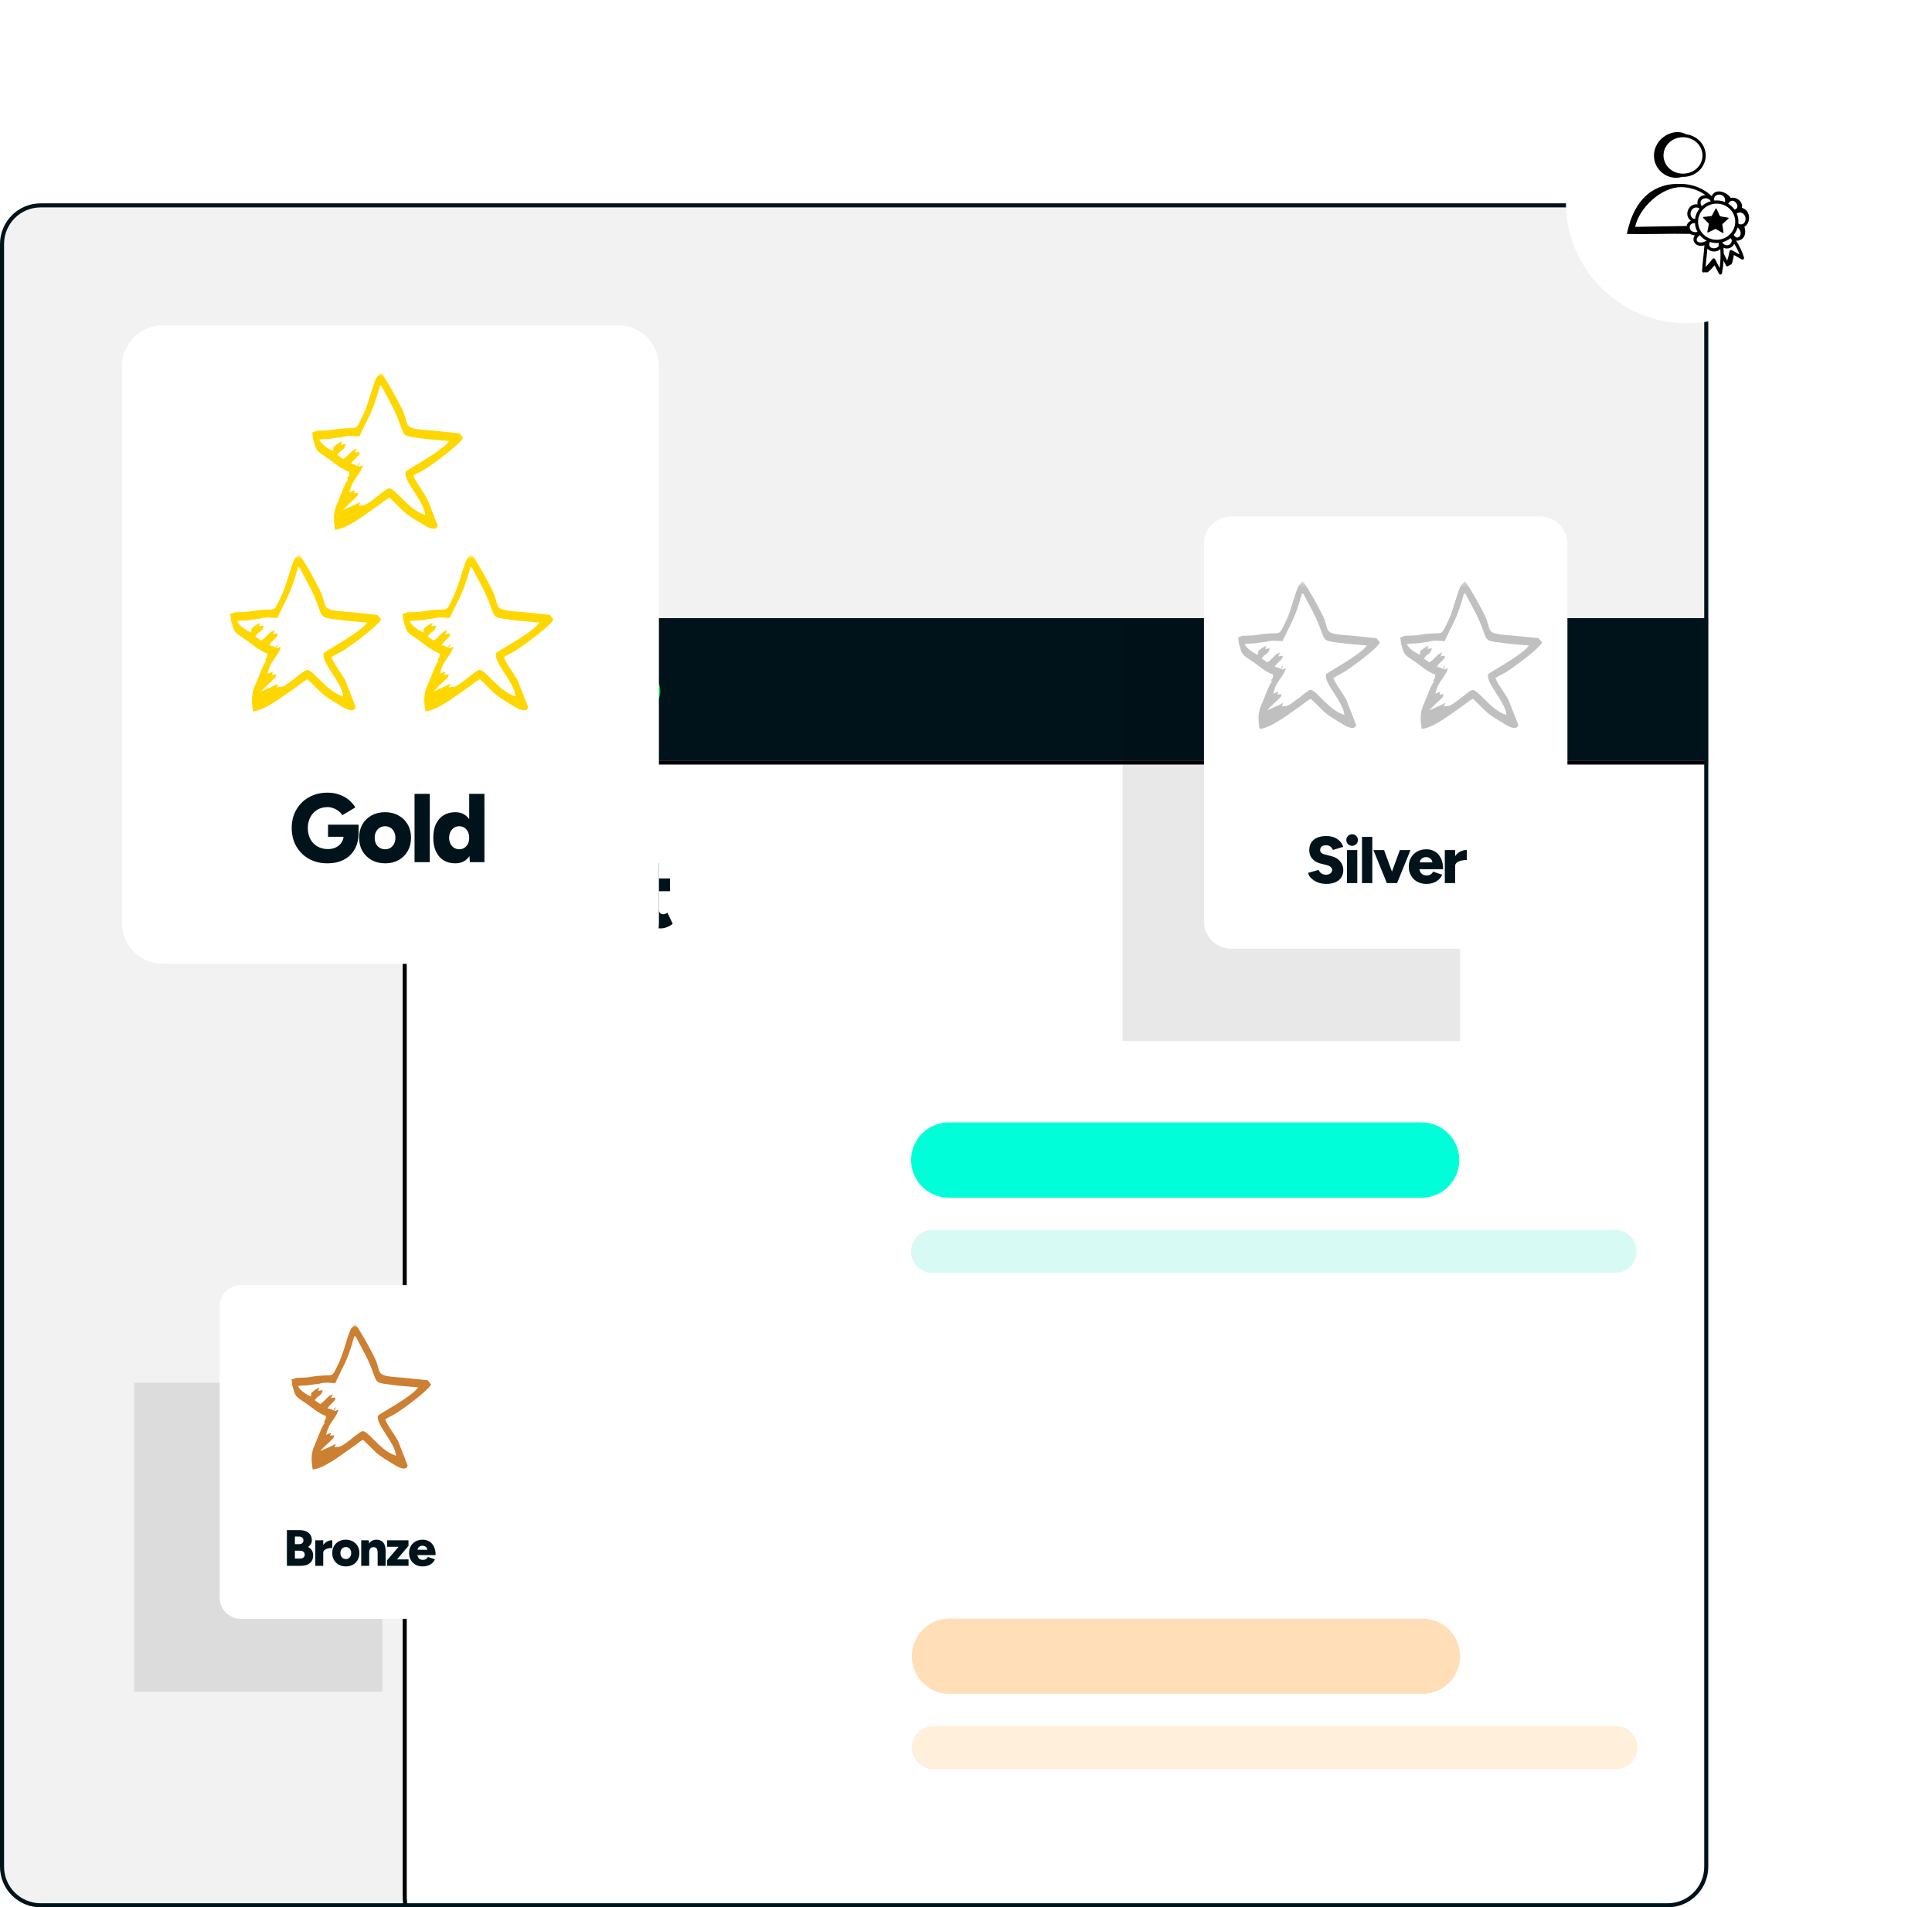
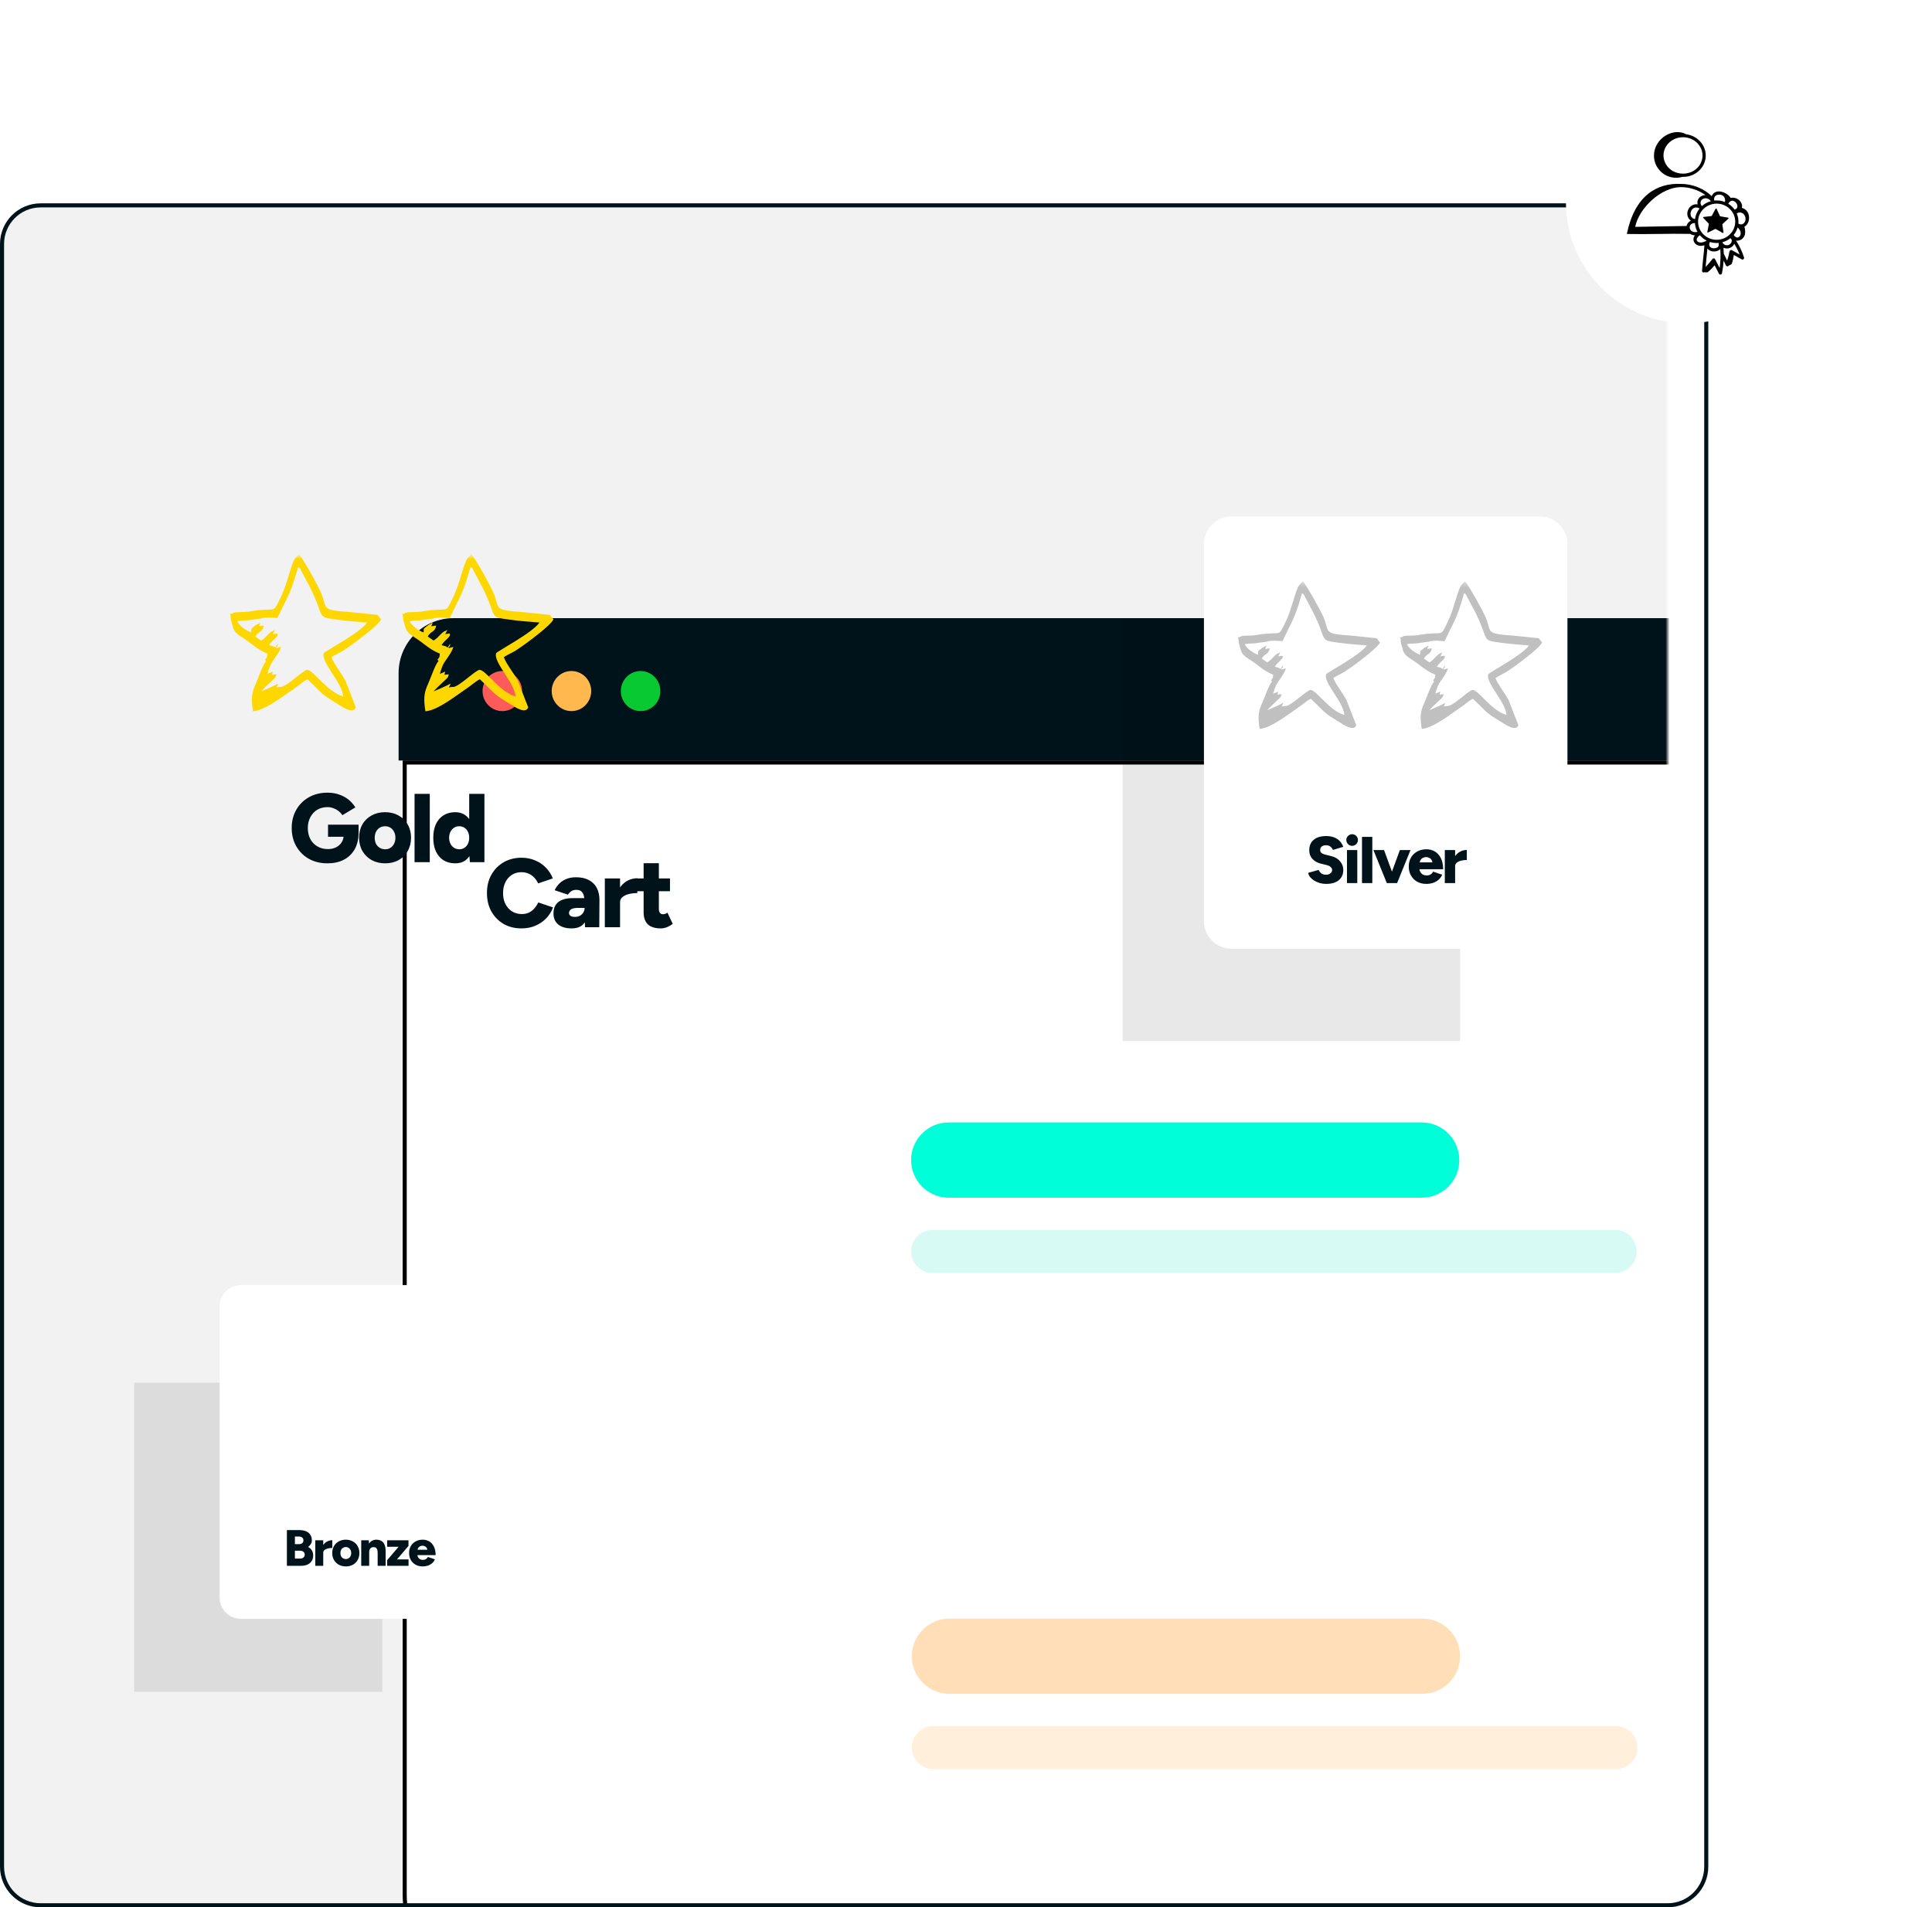
<svg xmlns="http://www.w3.org/2000/svg" xmlns:xlink="http://www.w3.org/1999/xlink" width="475" height="469" viewBox="0 0 475 469" fill="none">
  <g clip-path="url(#clip0_2423_499)">
    <mask id="mask0_2423_499" style="mask-type:luminance" maskUnits="userSpaceOnUse" x="0" y="50" width="420" height="419">
-       <path d="M410 50H10C4.477 50 0 54.477 0 60V459C0 464.523 4.477 469 10 469H410C415.523 469 420 464.523 420 459V60C420 54.477 415.523 50 410 50Z" fill="white" />
+       <path d="M410 50H10C4.477 50 0 54.477 0 60V459C0 464.523 4.477 469 10 469H410V60C420 54.477 415.523 50 410 50Z" fill="white" />
    </mask>
    <g mask="url(#mask0_2423_499)">
      <path d="M410 50H10C4.477 50 0 54.477 0 60V459C0 464.523 4.477 469 10 469H410C415.523 469 420 464.523 420 459V60C420 54.477 415.523 50 410 50Z" fill="#F2F2F2" />
      <path d="M98 165.518C98 158.052 104.052 152 111.518 152H568.482C575.948 152 582 158.052 582 165.518V187H98V165.518Z" fill="#00131A" />
      <path d="M123.497 174.855C126.18 174.855 128.354 172.649 128.354 169.927C128.354 167.206 126.18 165 123.497 165C120.815 165 118.641 167.206 118.641 169.927C118.641 172.649 120.815 174.855 123.497 174.855Z" fill="#FF5A5A" />
      <path d="M140.495 174.855C143.178 174.855 145.352 172.649 145.352 169.927C145.352 167.206 143.178 165 140.495 165C137.813 165 135.639 167.206 135.639 169.927C135.639 172.649 137.813 174.855 140.495 174.855Z" fill="#FFB84E" />
      <path d="M157.495 174.855C160.178 174.855 162.352 172.649 162.352 169.927C162.352 167.206 160.178 165 157.495 165C154.813 165 152.639 167.206 152.639 169.927C152.639 172.649 154.813 174.855 157.495 174.855Z" fill="#08C932" />
      <path d="M99.5 187.5H581.5V466C581.5 476.77 572.77 485.5 562 485.5H119C108.23 485.5 99.5 476.77 99.5 466V187.5Z" fill="white" stroke="black" />
      <path d="M349.536 276H233.25C228.141 276 224 280.141 224 285.25C224 290.359 228.141 294.5 233.25 294.5H349.536C354.645 294.5 358.786 290.359 358.786 285.25C358.786 280.141 354.645 276 349.536 276Z" fill="#00FFD8" />
      <path d="M349.716 398H233.43C228.321 398 224.18 402.141 224.18 407.25C224.18 412.359 228.321 416.5 233.43 416.5H349.716C354.824 416.5 358.966 412.359 358.966 407.25C358.966 402.141 354.824 398 349.716 398Z" fill="#FFDEB8" />
      <path d="M397.107 302.429H229.286C226.366 302.429 224 304.795 224 307.715C224 310.634 226.366 313 229.286 313H397.107C400.027 313 402.393 310.634 402.393 307.715C402.393 304.795 400.027 302.429 397.107 302.429Z" fill="#D8FAF4" />
      <path d="M397.287 424.429H229.465C226.546 424.429 224.18 426.795 224.18 429.715C224.18 432.634 226.546 435 229.465 435H397.287C400.206 435 402.573 432.634 402.573 429.715C402.573 426.795 400.206 424.429 397.287 424.429Z" fill="#FFEFDB" />
      <path d="M195.48 248H129.52C124.163 248 119.82 252.343 119.82 257.7V335.3C119.82 340.657 124.163 345 129.52 345H195.48C200.837 345 205.18 340.657 205.18 335.3V257.7C205.18 252.343 200.837 248 195.48 248Z" fill="url(#pattern0_2423_499)" />
      <path d="M195.66 369H129.7C124.343 369 120 373.343 120 378.7V456.3C120 461.657 124.343 466 129.7 466H195.66C201.017 466 205.36 461.657 205.36 456.3V378.7C205.36 373.343 201.017 369 195.66 369Z" fill="url(#pattern1_2423_499)" />
      <path d="M128.216 228.288C126.552 228.288 125.08 227.92 123.8 227.184C122.536 226.432 121.536 225.408 120.8 224.112C120.08 222.8 119.72 221.296 119.72 219.6C119.72 217.904 120.08 216.408 120.8 215.112C121.536 213.8 122.536 212.776 123.8 212.04C125.08 211.288 126.552 210.912 128.216 210.912C129.432 210.912 130.544 211.128 131.552 211.56C132.576 211.976 133.456 212.568 134.192 213.336C134.944 214.104 135.52 214.992 135.92 216L132.296 217.224C132.056 216.664 131.728 216.176 131.312 215.76C130.912 215.344 130.448 215.024 129.92 214.8C129.408 214.576 128.84 214.464 128.216 214.464C127.336 214.464 126.552 214.68 125.864 215.112C125.176 215.544 124.64 216.152 124.256 216.936C123.872 217.704 123.68 218.592 123.68 219.6C123.68 220.608 123.872 221.504 124.256 222.288C124.656 223.056 125.2 223.664 125.888 224.112C126.592 224.544 127.392 224.76 128.288 224.76C128.944 224.76 129.528 224.64 130.04 224.4C130.552 224.16 130.992 223.824 131.36 223.392C131.744 222.96 132.072 222.464 132.344 221.904L135.968 223.128C135.584 224.152 135.016 225.056 134.264 225.84C133.512 226.608 132.624 227.208 131.6 227.64C130.576 228.072 129.448 228.288 128.216 228.288ZM143.83 228L143.734 225.408V222.024C143.734 221.384 143.678 220.824 143.566 220.344C143.454 219.864 143.254 219.488 142.966 219.216C142.678 218.944 142.246 218.808 141.67 218.808C141.222 218.808 140.83 218.912 140.494 219.12C140.158 219.328 139.87 219.616 139.63 219.984L136.366 218.904C136.638 218.312 137.006 217.776 137.47 217.296C137.95 216.816 138.534 216.432 139.222 216.144C139.91 215.856 140.71 215.712 141.622 215.712C142.87 215.712 143.926 215.944 144.79 216.408C145.654 216.872 146.302 217.52 146.734 218.352C147.166 219.184 147.382 220.168 147.382 221.304L147.334 228H143.83ZM140.566 228.288C139.142 228.288 138.038 227.968 137.254 227.328C136.47 226.688 136.078 225.784 136.078 224.616C136.078 223.352 136.486 222.408 137.302 221.784C138.118 221.16 139.262 220.848 140.734 220.848H144.022V223.248H142.15C141.35 223.248 140.774 223.36 140.422 223.584C140.07 223.808 139.894 224.12 139.894 224.52C139.894 224.808 140.022 225.04 140.278 225.216C140.55 225.376 140.918 225.456 141.382 225.456C141.846 225.456 142.254 225.36 142.606 225.168C142.958 224.96 143.23 224.688 143.422 224.352C143.63 224.016 143.734 223.648 143.734 223.248H144.67C144.67 224.848 144.334 226.088 143.662 226.968C142.99 227.848 141.958 228.288 140.566 228.288ZM151.462 221.784C151.462 220.488 151.718 219.408 152.23 218.544C152.758 217.68 153.414 217.032 154.198 216.6C154.998 216.168 155.83 215.952 156.694 215.952V219.6C155.958 219.6 155.262 219.68 154.606 219.84C153.966 220 153.446 220.248 153.046 220.584C152.646 220.904 152.446 221.32 152.446 221.832L151.462 221.784ZM148.702 228V216H152.446V228H148.702ZM162.465 228.288C161.041 228.288 159.977 227.952 159.273 227.28C158.585 226.592 158.241 225.616 158.241 224.352V212.256H161.985V223.416C161.985 223.896 162.073 224.248 162.249 224.472C162.425 224.696 162.697 224.808 163.065 224.808C163.209 224.808 163.377 224.776 163.569 224.712C163.761 224.632 163.937 224.536 164.097 224.424L165.393 227.16C165.009 227.48 164.545 227.752 164.001 227.976C163.473 228.184 162.961 228.288 162.465 228.288ZM156.369 219.144V216H164.721V219.144H156.369Z" fill="#00131A" />
      <g opacity="0.09" filter="url(#filter0_f_2423_499)">
        <path d="M359 152H276V256H359V152Z" fill="black" />
      </g>
      <g opacity="0.09" filter="url(#filter1_f_2423_499)">
        <path d="M94 340H33V416H94V340Z" fill="black" />
      </g>
-       <path d="M152 80H40C34.477 80 30 84.477 30 90V227C30 232.523 34.477 237 40 237H152C157.523 237 162 232.523 162 227V90C162 84.477 157.523 80 152 80Z" fill="white" />
      <mask id="mask1_2423_499" style="mask-type:luminance" maskUnits="userSpaceOnUse" x="55" y="136" width="41" height="41">
        <path d="M95.123 136.637H55V176.759H95.123V136.637Z" fill="white" />
      </mask>
      <g mask="url(#mask1_2423_499)">
        <path fill-rule="evenodd" clip-rule="evenodd" d="M66.198 158.614C66.752 157.507 68.636 156.509 68.193 155.845C67.528 155.512 68.525 155.734 67.749 155.845C67.639 155.845 67.639 155.845 67.528 155.845L67.085 155.956C67.417 155.069 67.528 155.402 67.528 154.848C66.863 155.512 67.195 154.737 65.866 156.066C65.312 156.62 64.98 157.063 64.204 157.507L62.764 156.509C63.761 154.958 64.426 155.623 64.869 153.851C64.204 153.851 64.426 153.961 63.65 153.961L63.983 153.186C63.983 153.075 63.983 153.075 63.983 153.075C63.429 153.518 63.207 153.408 62.432 154.072C61.545 154.737 61.878 154.626 61.767 155.512C60.548 155.069 58.776 153.851 58.333 152.743C59.219 152.521 60.105 152.632 60.992 152.521L64.204 152.078C64.315 151.967 64.315 151.967 64.426 151.967C65.866 151.746 66.642 151.857 68.193 151.967L69.633 148.976C71.516 145.32 72.07 143.658 73.289 139.448C73.732 139.67 73.4 139.338 73.843 139.892C73.954 140.113 74.064 140.445 74.175 140.556L76.169 144.323C80.158 152.189 77.388 151.635 83.26 152.41C85.475 152.743 87.913 152.854 90.239 153.075C88.688 155.512 79.825 160.165 79.604 160.609C78.828 162.824 84.146 167.81 84.367 171.244C80.379 170.136 77.055 164.708 75.504 164.708C74.507 164.819 70.519 168.807 69.079 168.918C69.079 168.918 68.746 168.918 68.636 168.918L67.971 169.028L68.303 168.364C68.525 167.81 68.414 168.364 68.303 168.142C67.085 168.807 65.423 169.471 64.204 170.025C65.423 168.585 67.417 167.034 67.749 166.48L67.971 165.816L66.863 165.926L67.085 165.151L65.755 165.705L66.088 164.597C66.198 164.265 66.309 164.043 66.42 163.711C66.974 162.381 68.636 160.719 69.079 159.057L67.971 159.39C67.86 158.725 67.971 159.39 68.193 158.836C68.414 158.06 68.193 159.611 68.303 158.282C67.639 159.168 67.749 159.39 67.639 159.057C67.639 159.057 67.639 159.168 67.528 159.168C67.195 158.836 67.528 159.057 66.863 158.836C66.752 158.725 66.198 158.725 66.198 158.614ZM65.423 162.603C64.758 163.046 63.429 166.923 62.875 168.142C61.767 170.469 61.767 172.02 62.21 174.9C65.201 174.679 69.633 171.133 72.403 169.25C73.732 168.364 74.729 167.367 75.615 167.034C79.825 171.022 78.496 170.358 83.592 173.46C83.814 173.571 86.915 175.787 87.469 173.903L84.921 167.367C83.924 165.483 82.152 163.378 81.487 161.606C82.595 160.83 83.703 160.498 84.921 159.611C86.694 158.503 93.23 153.629 93.673 152.3L92.787 151.192C90.793 150.97 88.688 150.749 86.362 150.527C78.607 149.973 80.601 149.751 78.939 145.763C77.831 143.326 75.061 138.34 73.51 136.236L72.513 137.343C71.516 138.895 70.519 143.88 69.079 146.76C66.863 151.303 68.303 149.198 61.656 150.305C59.994 150.638 58.111 150.416 57.557 150.638C56.892 150.749 57.668 150.859 56.449 150.97C56.892 151.524 56.449 150.416 56.671 151.413L56.782 152.521C57.557 154.848 57.114 155.18 59.551 156.731C61.989 158.282 63.207 159.722 65.755 160.719C65.645 161.717 65.755 161.495 65.201 162.16L65.423 162.603Z" fill="#FFD700" />
      </g>
      <mask id="mask2_2423_499" style="mask-type:luminance" maskUnits="userSpaceOnUse" x="97" y="136" width="41" height="41">
        <path d="M137.505 136.637H97.383V176.759H137.505V136.637Z" fill="white" />
      </mask>
      <g mask="url(#mask2_2423_499)">
        <path fill-rule="evenodd" clip-rule="evenodd" d="M108.581 158.614C109.135 157.507 111.019 156.509 110.576 155.845C109.911 155.512 110.908 155.734 110.132 155.845C110.022 155.845 110.022 155.845 109.911 155.845L109.468 155.956C109.8 155.069 109.911 155.402 109.911 154.848C109.246 155.512 109.578 154.737 108.249 156.066C107.695 156.62 107.363 157.063 106.587 157.507L105.147 156.509C106.144 154.958 106.809 155.623 107.252 153.851C106.587 153.851 106.809 153.961 106.033 153.961L106.366 153.186C106.366 153.075 106.366 153.075 106.366 153.075C105.812 153.518 105.59 153.408 104.815 154.072C103.928 154.737 104.261 154.626 104.15 155.512C102.931 155.069 101.159 153.851 100.715 152.743C101.602 152.521 102.488 152.632 103.374 152.521L106.587 152.078C106.698 151.967 106.698 151.967 106.809 151.967C108.249 151.746 109.024 151.857 110.576 151.967L112.016 148.976C113.899 145.32 114.453 143.658 115.671 139.448C116.115 139.67 115.782 139.338 116.225 139.892C116.336 140.113 116.447 140.445 116.558 140.556L118.552 144.323C122.54 152.189 119.771 151.635 125.642 152.41C127.858 152.743 130.295 152.854 132.622 153.075C131.071 155.512 122.208 160.165 121.986 160.609C121.211 162.824 126.529 167.81 126.75 171.244C122.762 170.136 119.438 164.708 117.887 164.708C116.89 164.819 112.902 168.807 111.462 168.918C111.462 168.918 111.129 168.918 111.019 168.918L110.354 169.028L110.686 168.364C110.908 167.81 110.797 168.364 110.686 168.142C109.468 168.807 107.806 169.471 106.587 170.025C107.806 168.585 109.8 167.034 110.132 166.48L110.354 165.816L109.246 165.926L109.468 165.151L108.138 165.705L108.47 164.597C108.581 164.265 108.692 164.043 108.803 163.711C109.357 162.381 111.019 160.719 111.462 159.057L110.354 159.39C110.243 158.725 110.354 159.39 110.576 158.836C110.797 158.06 110.576 159.611 110.686 158.282C110.022 159.168 110.132 159.39 110.022 159.057C110.022 159.057 110.022 159.168 109.911 159.168C109.578 158.836 109.911 159.057 109.246 158.836C109.135 158.725 108.581 158.725 108.581 158.614ZM107.806 162.603C107.141 163.046 105.812 166.923 105.258 168.142C104.15 170.469 104.15 172.02 104.593 174.9C107.584 174.679 112.016 171.133 114.785 169.25C116.115 168.364 117.112 167.367 117.998 167.034C122.208 171.022 120.879 170.358 125.975 173.46C126.196 173.571 129.298 175.787 129.852 173.903L127.304 167.367C126.307 165.483 124.535 163.378 123.87 161.606C124.978 160.83 126.085 160.498 127.304 159.611C129.077 158.503 135.613 153.629 136.056 152.3L135.17 151.192C133.176 150.97 131.071 150.749 128.744 150.527C120.989 149.973 122.983 149.751 121.322 145.763C120.214 143.326 117.444 138.34 115.893 136.236L114.896 137.343C113.899 138.895 112.902 143.88 111.462 146.76C109.246 151.303 110.686 149.198 104.039 150.305C102.377 150.638 100.494 150.416 99.94 150.638C99.275 150.749 100.051 150.859 98.832 150.97C99.275 151.524 98.832 150.416 99.054 151.413L99.165 152.521C99.94 154.848 99.497 155.18 101.934 156.731C104.371 158.282 105.59 159.722 108.138 160.719C108.027 161.717 108.138 161.495 107.584 162.16L107.806 162.603Z" fill="#FFD700" />
      </g>
      <mask id="mask3_2423_499" style="mask-type:luminance" maskUnits="userSpaceOnUse" x="75" y="92" width="41" height="41">
-         <path d="M115.281 92H75.158V132.123H115.281V92Z" fill="white" />
-       </mask>
+         </mask>
      <g mask="url(#mask3_2423_499)">
        <path fill-rule="evenodd" clip-rule="evenodd" d="M86.357 113.978C86.911 112.87 88.794 111.872 88.351 111.208C87.686 110.875 88.683 111.097 87.908 111.208C87.797 111.208 87.797 111.208 87.686 111.208L87.243 111.319C87.575 110.432 87.686 110.765 87.686 110.211C87.021 110.875 87.354 110.1 86.024 111.429C85.471 111.983 85.138 112.427 84.363 112.87L82.922 111.872C83.919 110.321 84.584 110.986 85.027 109.214C84.363 109.214 84.584 109.324 83.809 109.324L84.141 108.549C84.141 108.438 84.141 108.438 84.141 108.438C83.587 108.881 83.365 108.771 82.59 109.435C81.704 110.1 82.036 109.989 81.925 110.875C80.707 110.432 78.934 109.214 78.491 108.106C79.377 107.884 80.263 107.995 81.15 107.884L84.363 107.441C84.473 107.33 84.473 107.33 84.584 107.33C86.024 107.109 86.8 107.22 88.351 107.33L89.791 104.339C91.674 100.683 92.228 99.022 93.447 94.811C93.89 95.033 93.558 94.701 94.001 95.255C94.112 95.476 94.222 95.808 94.333 95.919L96.328 99.686C100.316 107.552 97.546 106.998 103.418 107.773C105.634 108.106 108.071 108.217 110.397 108.438C108.846 110.875 99.983 115.529 99.762 115.972C98.986 118.188 104.304 123.173 104.526 126.607C100.537 125.499 97.214 120.071 95.663 120.071C94.666 120.182 90.677 124.17 89.237 124.281C89.237 124.281 88.905 124.281 88.794 124.281L88.129 124.391L88.462 123.727C88.683 123.173 88.572 123.727 88.462 123.505C87.243 124.17 85.581 124.834 84.363 125.388C85.581 123.948 87.575 122.397 87.908 121.843L88.129 121.179L87.021 121.289L87.243 120.514L85.914 121.068L86.246 119.96C86.357 119.628 86.467 119.406 86.578 119.074C87.132 117.744 88.794 116.083 89.237 114.421L88.129 114.753C88.018 114.089 88.129 114.753 88.351 114.199C88.572 113.423 88.351 114.975 88.462 113.645C87.797 114.531 87.908 114.753 87.797 114.421C87.797 114.421 87.797 114.531 87.686 114.531C87.354 114.199 87.686 114.421 87.021 114.199C86.911 114.089 86.357 114.089 86.357 113.978ZM85.581 117.966C84.916 118.409 83.587 122.286 83.033 123.505C81.925 125.832 81.925 127.383 82.368 130.263C85.36 130.042 89.791 126.497 92.561 124.613C93.89 123.727 94.887 122.73 95.773 122.397C99.983 126.385 98.654 125.721 103.75 128.823C103.972 128.934 107.074 131.15 107.628 129.266L105.08 122.73C104.083 120.846 102.31 118.741 101.645 116.969C102.753 116.193 103.861 115.861 105.08 114.975C106.852 113.867 113.389 108.992 113.832 107.663L112.945 106.555C110.951 106.333 108.846 106.112 106.52 105.89C98.765 105.336 100.759 105.115 99.097 101.126C97.989 98.689 95.22 93.704 93.669 91.599L92.671 92.707C91.674 94.258 90.677 99.243 89.237 102.123C87.021 106.666 88.462 104.561 81.814 105.669C80.153 106.001 78.269 105.779 77.715 106.001C77.051 106.112 77.826 106.222 76.607 106.333C77.051 106.887 76.607 105.779 76.829 106.777L76.94 107.884C77.715 110.211 77.272 110.543 79.709 112.094C82.147 113.645 83.365 115.085 85.914 116.083C85.803 117.08 85.914 116.858 85.36 117.523L85.581 117.966Z" fill="#FFD700" />
      </g>
      <path d="M80.528 212.288C78.8 212.288 77.272 211.92 75.944 211.184C74.632 210.432 73.6 209.408 72.848 208.112C72.096 206.8 71.72 205.296 71.72 203.6C71.72 201.904 72.096 200.408 72.848 199.112C73.6 197.8 74.632 196.776 75.944 196.04C77.272 195.288 78.8 194.912 80.528 194.912C81.6 194.912 82.568 195.072 83.432 195.392C84.312 195.696 85.08 196.12 85.736 196.664C86.392 197.208 86.936 197.832 87.368 198.536L84.176 200.456C83.936 200.072 83.616 199.728 83.216 199.424C82.832 199.12 82.408 198.888 81.944 198.728C81.48 198.552 81.008 198.464 80.528 198.464C79.584 198.464 78.744 198.68 78.008 199.112C77.288 199.544 76.72 200.152 76.304 200.936C75.888 201.704 75.68 202.592 75.68 203.6C75.68 204.608 75.88 205.504 76.28 206.288C76.68 207.056 77.256 207.664 78.008 208.112C78.76 208.56 79.632 208.784 80.624 208.784C81.376 208.784 82.04 208.64 82.616 208.352C83.192 208.064 83.648 207.664 83.984 207.152C84.32 206.64 84.488 206.04 84.488 205.352L88.16 204.728C88.16 206.36 87.832 207.744 87.176 208.88C86.52 210 85.624 210.848 84.488 211.424C83.352 212 82.032 212.288 80.528 212.288ZM80.648 205.76V202.784H88.16V205.064L86 205.76H80.648ZM94.72 212.288C93.456 212.288 92.344 212.024 91.384 211.496C90.424 210.952 89.664 210.208 89.104 209.264C88.56 208.32 88.288 207.232 88.288 206C88.288 204.768 88.552 203.68 89.08 202.736C89.624 201.792 90.376 201.056 91.336 200.528C92.312 199.984 93.416 199.712 94.648 199.712C95.912 199.712 97.024 199.984 97.984 200.528C98.96 201.056 99.712 201.792 100.24 202.736C100.784 203.68 101.056 204.768 101.056 206C101.056 207.232 100.784 208.32 100.24 209.264C99.712 210.208 98.968 210.952 98.008 211.496C97.048 212.024 95.952 212.288 94.72 212.288ZM94.72 208.832C95.2 208.832 95.624 208.712 95.992 208.472C96.376 208.232 96.672 207.904 96.88 207.488C97.104 207.056 97.216 206.56 97.216 206C97.216 205.44 97.104 204.952 96.88 204.536C96.672 204.104 96.376 203.768 95.992 203.528C95.608 203.288 95.168 203.168 94.672 203.168C94.176 203.168 93.736 203.288 93.352 203.528C92.968 203.768 92.664 204.104 92.44 204.536C92.232 204.952 92.128 205.44 92.128 206C92.128 206.56 92.232 207.056 92.44 207.488C92.664 207.904 92.968 208.232 93.352 208.472C93.752 208.712 94.208 208.832 94.72 208.832ZM101.921 212V195.2H105.665V212H101.921ZM115.525 212L115.357 209.768V195.2H119.101V212H115.525ZM111.949 212.288C110.829 212.288 109.861 212.04 109.045 211.544C108.245 211.032 107.621 210.304 107.173 209.36C106.741 208.416 106.525 207.296 106.525 206C106.525 204.688 106.741 203.568 107.173 202.64C107.621 201.696 108.245 200.976 109.045 200.48C109.861 199.968 110.829 199.712 111.949 199.712C112.941 199.712 113.773 199.968 114.445 200.48C115.133 200.976 115.645 201.696 115.981 202.64C116.317 203.568 116.485 204.688 116.485 206C116.485 207.296 116.317 208.416 115.981 209.36C115.645 210.304 115.133 211.032 114.445 211.544C113.773 212.04 112.941 212.288 111.949 212.288ZM112.933 208.832C113.397 208.832 113.813 208.712 114.181 208.472C114.549 208.232 114.837 207.904 115.045 207.488C115.253 207.056 115.357 206.56 115.357 206C115.357 205.44 115.253 204.952 115.045 204.536C114.837 204.104 114.549 203.768 114.181 203.528C113.813 203.288 113.389 203.168 112.909 203.168C112.429 203.168 112.005 203.288 111.637 203.528C111.269 203.768 110.973 204.104 110.749 204.536C110.541 204.952 110.429 205.44 110.413 206C110.429 206.56 110.541 207.056 110.749 207.488C110.973 207.904 111.269 208.232 111.637 208.472C112.021 208.712 112.453 208.832 112.933 208.832Z" fill="#00131A" />
      <path d="M378.599 127H302.77C299.031 127 296 130.031 296 133.77V226.525C296 230.264 299.031 233.295 302.77 233.295H378.599C382.338 233.295 385.369 230.264 385.369 226.525V133.77C385.369 130.031 382.338 127 378.599 127Z" fill="white" />
      <mask id="mask4_2423_499" style="mask-type:luminance" maskUnits="userSpaceOnUse" x="302" y="143" width="39" height="38">
        <path d="M340.637 143.249H302.906V180.98H340.637V143.249Z" fill="white" />
      </mask>
      <g mask="url(#mask4_2423_499)">
        <path fill-rule="evenodd" clip-rule="evenodd" d="M313.438 163.917C313.959 162.875 315.73 161.937 315.313 161.312C314.688 160.999 315.626 161.208 314.896 161.312C314.792 161.312 314.792 161.312 314.688 161.312L314.271 161.416C314.584 160.583 314.688 160.895 314.688 160.374C314.063 160.999 314.375 160.27 313.125 161.52C312.604 162.041 312.292 162.458 311.562 162.875L310.208 161.937C311.146 160.478 311.771 161.104 312.188 159.437C311.562 159.437 311.771 159.541 311.041 159.541L311.354 158.811C311.354 158.707 311.354 158.707 311.354 158.707C310.833 159.124 310.625 159.02 309.895 159.645C309.062 160.27 309.375 160.166 309.27 160.999C308.124 160.583 306.458 159.437 306.041 158.395C306.874 158.186 307.708 158.291 308.541 158.186L311.562 157.77C311.667 157.665 311.667 157.665 311.771 157.665C313.125 157.457 313.854 157.561 315.313 157.665L316.667 154.853C318.438 151.414 318.959 149.852 320.105 145.893C320.522 146.101 320.21 145.789 320.626 146.31C320.73 146.518 320.835 146.83 320.939 146.935L322.814 150.477C326.565 157.874 323.96 157.353 329.482 158.082C331.566 158.395 333.858 158.499 336.045 158.707C334.587 160.999 326.252 165.375 326.044 165.792C325.315 167.876 330.315 172.564 330.524 175.793C326.773 174.752 323.648 169.647 322.189 169.647C321.251 169.751 317.501 173.501 316.147 173.606C316.147 173.606 315.834 173.606 315.73 173.606L315.105 173.71L315.417 173.085C315.626 172.564 315.521 173.085 315.417 172.876C314.271 173.501 312.708 174.126 311.562 174.647C312.708 173.293 314.584 171.834 314.896 171.314L315.105 170.689L314.063 170.792L314.271 170.063L313.021 170.584L313.333 169.542C313.438 169.23 313.542 169.022 313.646 168.709C314.167 167.459 315.73 165.896 316.147 164.333L315.105 164.646C315 164.021 315.105 164.646 315.313 164.125C315.521 163.395 315.313 164.854 315.417 163.604C314.792 164.437 314.896 164.646 314.792 164.333C314.792 164.333 314.792 164.437 314.688 164.437C314.375 164.125 314.688 164.333 314.063 164.125C313.959 164.021 313.438 164.021 313.438 163.917ZM312.708 167.667C312.083 168.084 310.833 171.73 310.312 172.876C309.27 175.064 309.27 176.523 309.687 179.231C312.5 179.023 316.667 175.689 319.272 173.918C320.522 173.085 321.46 172.147 322.293 171.834C326.252 175.585 325.002 174.96 329.794 177.877C330.003 177.981 332.92 180.065 333.441 178.294L331.045 172.147C330.107 170.376 328.44 168.396 327.815 166.729C328.857 166 329.899 165.688 331.045 164.854C332.712 163.812 338.858 159.228 339.275 157.978L338.442 156.936C336.566 156.728 334.587 156.52 332.399 156.311C325.106 155.79 326.981 155.582 325.419 151.831C324.377 149.539 321.772 144.851 320.314 142.872L319.376 143.913C318.438 145.372 317.501 150.06 316.147 152.769C314.063 157.041 315.417 155.061 309.166 156.103C307.603 156.416 305.832 156.207 305.311 156.416C304.686 156.52 305.416 156.624 304.27 156.728C304.686 157.249 304.27 156.207 304.478 157.145L304.582 158.186C305.311 160.374 304.895 160.687 307.187 162.146C309.479 163.604 310.625 164.958 313.021 165.896C312.917 166.834 313.021 166.625 312.5 167.25L312.708 167.667Z" fill="#C0C0C0" />
      </g>
      <mask id="mask5_2423_499" style="mask-type:luminance" maskUnits="userSpaceOnUse" x="342" y="143" width="39" height="38">
        <path d="M380.495 143.249H342.764V180.98H380.495V143.249Z" fill="white" />
      </mask>
      <g mask="url(#mask5_2423_499)">
        <path fill-rule="evenodd" clip-rule="evenodd" d="M353.295 163.917C353.816 162.875 355.587 161.937 355.17 161.312C354.545 160.999 355.483 161.208 354.754 161.312C354.65 161.312 354.65 161.312 354.545 161.312L354.129 161.416C354.441 160.583 354.545 160.895 354.545 160.374C353.92 160.999 354.233 160.27 352.983 161.52C352.462 162.041 352.149 162.458 351.42 162.875L350.066 161.937C351.003 160.478 351.628 161.104 352.045 159.437C351.42 159.437 351.628 159.541 350.899 159.541L351.211 158.811C351.211 158.707 351.211 158.707 351.211 158.707C350.691 159.124 350.482 159.02 349.753 159.645C348.919 160.27 349.232 160.166 349.128 160.999C347.982 160.583 346.315 159.437 345.898 158.395C346.732 158.186 347.565 158.291 348.398 158.186L351.42 157.77C351.524 157.665 351.524 157.665 351.628 157.665C352.983 157.457 353.712 157.561 355.17 157.665L356.525 154.853C358.296 151.414 358.817 149.852 359.963 145.893C360.38 146.101 360.067 145.789 360.484 146.31C360.588 146.518 360.692 146.83 360.796 146.935L362.672 150.477C366.422 157.874 363.818 157.353 369.339 158.082C371.423 158.395 373.715 158.499 375.903 158.707C374.444 160.999 366.11 165.375 365.901 165.792C365.172 167.876 370.173 172.564 370.381 175.793C366.631 174.752 363.505 169.647 362.047 169.647C361.109 169.751 357.358 173.501 356.004 173.606C356.004 173.606 355.691 173.606 355.587 173.606L354.962 173.71L355.275 173.085C355.483 172.564 355.379 173.085 355.275 172.876C354.129 173.501 352.566 174.126 351.42 174.647C352.566 173.293 354.441 171.834 354.754 171.314L354.962 170.689L353.92 170.792L354.129 170.063L352.878 170.584L353.191 169.542C353.295 169.23 353.399 169.022 353.504 168.709C354.024 167.459 355.587 165.896 356.004 164.333L354.962 164.646C354.858 164.021 354.962 164.646 355.17 164.125C355.379 163.395 355.17 164.854 355.275 163.604C354.65 164.437 354.754 164.646 354.65 164.333C354.65 164.333 354.65 164.437 354.545 164.437C354.233 164.125 354.545 164.333 353.92 164.125C353.816 164.021 353.295 164.021 353.295 163.917ZM352.566 167.667C351.941 168.084 350.691 171.73 350.17 172.876C349.128 175.064 349.128 176.523 349.545 179.231C352.357 179.023 356.525 175.689 359.129 173.918C360.38 173.085 361.317 172.147 362.151 171.834C366.11 175.585 364.86 174.96 369.652 177.877C369.86 177.981 372.777 180.065 373.298 178.294L370.902 172.147C369.964 170.376 368.298 168.396 367.672 166.729C368.714 166 369.756 165.688 370.902 164.854C372.569 163.812 378.716 159.228 379.132 157.978L378.299 156.936C376.424 156.728 374.444 156.52 372.256 156.311C364.964 155.79 366.839 155.582 365.276 151.831C364.234 149.539 361.63 144.851 360.171 142.872L359.234 143.913C358.296 145.372 357.358 150.06 356.004 152.769C353.92 157.041 355.275 155.061 349.024 156.103C347.461 156.416 345.69 156.207 345.169 156.416C344.544 156.52 345.273 156.624 344.127 156.728C344.544 157.249 344.127 156.207 344.336 157.145L344.44 158.186C345.169 160.374 344.752 160.687 347.044 162.146C349.336 163.604 350.482 164.958 352.878 165.896C352.774 166.834 352.878 166.625 352.357 167.25L352.566 167.667Z" fill="#C0C0C0" />
      </g>
      <path d="M326.054 217.346C325.502 217.346 324.971 217.276 324.462 217.135C323.964 216.983 323.509 216.783 323.097 216.534C322.696 216.274 322.366 215.987 322.106 215.673C321.846 215.348 321.684 215.001 321.619 214.633L324.202 213.902C324.321 214.216 324.527 214.492 324.82 214.73C325.123 214.958 325.502 215.077 325.957 215.088C326.401 215.099 326.769 214.996 327.062 214.779C327.365 214.562 327.517 214.281 327.517 213.934C327.517 213.663 327.409 213.425 327.192 213.219C326.986 213.013 326.688 212.856 326.298 212.748L324.69 212.342C324.126 212.201 323.633 211.979 323.211 211.675C322.799 211.372 322.474 211.004 322.236 210.571C322.008 210.126 321.895 209.623 321.895 209.059C321.895 207.965 322.258 207.115 322.983 206.508C323.709 205.891 324.733 205.582 326.054 205.582C326.78 205.582 327.414 205.685 327.956 205.891C328.497 206.086 328.958 206.378 329.337 206.768C329.727 207.158 330.035 207.646 330.263 208.231L327.696 208.994C327.609 208.702 327.419 208.437 327.127 208.198C326.845 207.96 326.477 207.841 326.022 207.841C325.567 207.841 325.21 207.944 324.95 208.149C324.7 208.355 324.576 208.653 324.576 209.043C324.576 209.314 324.679 209.541 324.885 209.726C325.09 209.899 325.372 210.029 325.73 210.116L327.338 210.522C328.259 210.749 328.974 211.177 329.483 211.805C330.003 212.423 330.263 213.127 330.263 213.918C330.263 214.633 330.095 215.245 329.759 215.754C329.434 216.263 328.958 216.658 328.329 216.94C327.701 217.211 326.943 217.346 326.054 217.346ZM331.165 217.151V209.027H333.7V217.151H331.165ZM332.433 207.987C332.054 207.987 331.718 207.846 331.425 207.564C331.144 207.272 331.003 206.936 331.003 206.557C331.003 206.156 331.144 205.82 331.425 205.55C331.718 205.268 332.054 205.127 332.433 205.127C332.823 205.127 333.159 205.268 333.44 205.55C333.722 205.82 333.863 206.156 333.863 206.557C333.863 206.936 333.722 207.272 333.44 207.564C333.159 207.846 332.823 207.987 332.433 207.987ZM334.86 217.151V205.777H337.395V217.151H334.86ZM341.194 217.151L344.168 209.027H346.784L343.485 217.151H341.194ZM340.966 217.151L337.668 209.027H340.284L343.258 217.151H340.966ZM350.678 217.346C349.833 217.346 349.085 217.168 348.436 216.81C347.786 216.442 347.276 215.938 346.908 215.299C346.54 214.66 346.356 213.923 346.356 213.089C346.356 212.244 346.54 211.502 346.908 210.863C347.287 210.224 347.802 209.726 348.452 209.368C349.102 209.011 349.855 208.832 350.71 208.832C351.479 208.832 352.173 209.016 352.79 209.384C353.408 209.753 353.895 210.3 354.253 211.026C354.621 211.751 354.805 212.656 354.805 213.739H348.696L348.972 213.43C348.972 213.799 349.048 214.124 349.199 214.405C349.351 214.687 349.562 214.904 349.833 215.055C350.104 215.196 350.407 215.266 350.743 215.266C351.144 215.266 351.479 215.18 351.75 215.007C352.032 214.822 352.227 214.595 352.335 214.324L354.578 215.088C354.361 215.597 354.052 216.019 353.651 216.355C353.261 216.691 352.812 216.94 352.303 217.103C351.794 217.265 351.252 217.346 350.678 217.346ZM349.037 212.374L348.777 212.049H352.417L352.189 212.374C352.189 211.973 352.108 211.654 351.945 211.415C351.783 211.177 351.582 211.009 351.344 210.912C351.106 210.803 350.867 210.749 350.629 210.749C350.391 210.749 350.147 210.803 349.898 210.912C349.66 211.009 349.454 211.177 349.28 211.415C349.118 211.654 349.037 211.973 349.037 212.374ZM357.089 212.943C357.089 212.065 357.263 211.334 357.609 210.749C357.967 210.164 358.411 209.726 358.942 209.433C359.483 209.141 360.047 208.994 360.632 208.994V211.464C360.133 211.464 359.662 211.518 359.218 211.627C358.785 211.735 358.432 211.903 358.162 212.13C357.891 212.347 357.755 212.629 357.755 212.975L357.089 212.943ZM355.221 217.151V209.027H357.755V217.151H355.221Z" fill="#00131A" />
      <path d="M117.773 316H59.227C56.34 316 54 318.34 54 321.227V392.841C54 395.728 56.34 398.068 59.227 398.068H117.773C120.66 398.068 123 395.728 123 392.841V321.227C123 318.34 120.66 316 117.773 316Z" fill="white" />
      <mask id="mask6_2423_499" style="mask-type:luminance" maskUnits="userSpaceOnUse" x="70" y="325" width="38" height="39">
        <path d="M107.319 325.932H70.205V363.046H107.319V325.932Z" fill="white" />
      </mask>
      <g mask="url(#mask6_2423_499)">
-         <path fill-rule="evenodd" clip-rule="evenodd" d="M80.563 346.261C81.076 345.237 82.818 344.314 82.408 343.699C81.793 343.392 82.715 343.597 81.998 343.699C81.895 343.699 81.895 343.699 81.793 343.699L81.383 343.802C81.69 342.982 81.793 343.289 81.793 342.777C81.178 343.392 81.485 342.674 80.256 343.904C79.743 344.417 79.436 344.827 78.719 345.237L77.386 344.314C78.309 342.879 78.924 343.494 79.333 341.855C78.719 341.855 78.924 341.957 78.206 341.957L78.513 341.24C78.513 341.137 78.513 341.137 78.513 341.137C78.001 341.547 77.796 341.445 77.079 342.06C76.259 342.674 76.566 342.572 76.464 343.392C75.337 342.982 73.697 341.855 73.287 340.83C74.107 340.625 74.927 340.727 75.747 340.625L78.719 340.215C78.821 340.112 78.821 340.112 78.924 340.112C80.256 339.908 80.973 340.01 82.408 340.112L83.74 337.346C85.482 333.964 85.994 332.427 87.122 328.532C87.532 328.738 87.224 328.43 87.634 328.942C87.737 329.147 87.839 329.455 87.942 329.557L89.786 333.042C93.475 340.318 90.913 339.805 96.345 340.522C98.394 340.83 100.649 340.932 102.801 341.137C101.366 343.392 93.168 347.696 92.963 348.106C92.246 350.156 97.165 354.767 97.37 357.944C93.68 356.919 90.606 351.898 89.171 351.898C88.249 352 84.56 355.689 83.228 355.792C83.228 355.792 82.92 355.792 82.818 355.792L82.203 355.894L82.51 355.28C82.715 354.767 82.613 355.28 82.51 355.075C81.383 355.689 79.846 356.304 78.719 356.817C79.846 355.484 81.69 354.05 81.998 353.537L82.203 352.922L81.178 353.025L81.383 352.307L80.153 352.82L80.46 351.795C80.563 351.488 80.665 351.283 80.768 350.975C81.28 349.745 82.818 348.208 83.228 346.671L82.203 346.979C82.1 346.364 82.203 346.979 82.408 346.466C82.613 345.749 82.408 347.183 82.51 345.954C81.895 346.774 81.998 346.979 81.895 346.671C81.895 346.671 81.895 346.774 81.793 346.774C81.485 346.466 81.793 346.671 81.178 346.466C81.076 346.364 80.563 346.364 80.563 346.261ZM79.846 349.95C79.231 350.36 78.001 353.947 77.489 355.075C76.464 357.227 76.464 358.661 76.874 361.326C79.641 361.121 83.74 357.841 86.302 356.099C87.532 355.28 88.454 354.357 89.274 354.05C93.168 357.739 91.938 357.124 96.652 359.994C96.857 360.096 99.727 362.146 100.239 360.403L97.882 354.357C96.96 352.615 95.32 350.668 94.705 349.028C95.73 348.311 96.755 348.003 97.882 347.183C99.522 346.159 105.568 341.65 105.978 340.42L105.158 339.395C103.313 339.19 101.366 338.985 99.214 338.78C92.041 338.268 93.885 338.063 92.348 334.374C91.323 332.119 88.761 327.508 87.327 325.561L86.404 326.586C85.482 328.02 84.56 332.632 83.228 335.296C81.178 339.498 82.51 337.551 76.361 338.575C74.824 338.883 73.082 338.678 72.57 338.883C71.955 338.985 72.672 339.088 71.545 339.19C71.955 339.703 71.545 338.678 71.75 339.6L71.853 340.625C72.57 342.777 72.16 343.085 74.414 344.519C76.669 345.954 77.796 347.286 80.153 348.208C80.051 349.131 80.153 348.926 79.641 349.541L79.846 349.95Z" fill="#CD7F32" />
-       </g>
+         </g>
      <path d="M70.535 385.023V376.241H73.609C74.211 376.241 74.742 376.333 75.202 376.517C75.662 376.701 76.022 376.981 76.281 377.357C76.54 377.734 76.67 378.211 76.67 378.788C76.67 379.097 76.586 379.39 76.419 379.666C76.26 379.933 76.038 380.176 75.754 380.393C76.156 380.603 76.461 380.879 76.67 381.221C76.887 381.556 76.996 381.97 76.996 382.463C76.996 383.015 76.871 383.484 76.62 383.869C76.369 384.245 76.022 384.533 75.579 384.734C75.135 384.927 74.617 385.023 74.023 385.023H70.535ZM72.505 383.241H73.797C74.14 383.241 74.412 383.153 74.612 382.978C74.813 382.794 74.914 382.56 74.914 382.275C74.914 381.974 74.809 381.74 74.6 381.573C74.391 381.397 74.102 381.309 73.734 381.309H72.505V383.241ZM72.505 379.691H73.546C73.864 379.691 74.119 379.611 74.311 379.453C74.504 379.285 74.6 379.055 74.6 378.763C74.6 378.461 74.495 378.231 74.286 378.073C74.086 377.905 73.814 377.822 73.471 377.822H72.505V379.691ZM78.957 381.773C78.957 381.096 79.091 380.531 79.358 380.08C79.634 379.628 79.977 379.289 80.387 379.064C80.805 378.838 81.24 378.725 81.692 378.725V380.632C81.307 380.632 80.943 380.674 80.6 380.757C80.266 380.841 79.994 380.971 79.785 381.146C79.576 381.313 79.471 381.531 79.471 381.799L78.957 381.773ZM77.514 385.023V378.75H79.471V385.023H77.514ZM85.047 385.173C84.386 385.173 83.805 385.035 83.303 384.759C82.801 384.475 82.404 384.086 82.111 383.593C81.827 383.099 81.685 382.53 81.685 381.886C81.685 381.242 81.823 380.674 82.099 380.18C82.383 379.687 82.776 379.302 83.278 379.026C83.788 378.742 84.365 378.599 85.009 378.599C85.67 378.599 86.251 378.742 86.753 379.026C87.263 379.302 87.656 379.687 87.932 380.18C88.217 380.674 88.359 381.242 88.359 381.886C88.359 382.53 88.217 383.099 87.932 383.593C87.656 384.086 87.267 384.475 86.766 384.759C86.264 385.035 85.691 385.173 85.047 385.173ZM85.047 383.367C85.298 383.367 85.519 383.304 85.712 383.179C85.912 383.053 86.067 382.882 86.176 382.664C86.293 382.438 86.352 382.179 86.352 381.886C86.352 381.594 86.293 381.339 86.176 381.121C86.067 380.895 85.912 380.72 85.712 380.594C85.511 380.469 85.281 380.406 85.022 380.406C84.762 380.406 84.532 380.469 84.332 380.594C84.131 380.72 83.972 380.895 83.855 381.121C83.746 381.339 83.692 381.594 83.692 381.886C83.692 382.179 83.746 382.438 83.855 382.664C83.972 382.882 84.131 383.053 84.332 383.179C84.541 383.304 84.779 383.367 85.047 383.367ZM88.811 385.023V378.75H90.655L90.768 379.904V385.023H88.811ZM92.85 385.023V381.811H94.808V385.023H92.85ZM92.85 381.811C92.85 381.477 92.813 381.213 92.737 381.021C92.662 380.82 92.553 380.674 92.411 380.582C92.278 380.49 92.11 380.439 91.909 380.431C91.533 380.423 91.249 380.527 91.056 380.745C90.864 380.954 90.768 381.276 90.768 381.711H90.178C90.178 381.05 90.279 380.49 90.479 380.03C90.68 379.561 90.952 379.206 91.295 378.963C91.646 378.721 92.052 378.599 92.512 378.599C93.013 378.599 93.436 378.704 93.779 378.913C94.122 379.114 94.377 379.423 94.544 379.841C94.72 380.26 94.808 380.795 94.808 381.447V381.811H92.85ZM95.187 385.023V383.643L97.997 380.343H95.187V378.75H100.43V380.13L97.608 383.442H100.443V385.023H95.187ZM103.914 385.173C103.262 385.173 102.685 385.035 102.183 384.759C101.681 384.475 101.288 384.086 101.004 383.593C100.719 383.099 100.577 382.53 100.577 381.886C100.577 381.234 100.719 380.661 101.004 380.168C101.297 379.674 101.694 379.289 102.196 379.013C102.697 378.737 103.279 378.599 103.939 378.599C104.533 378.599 105.069 378.742 105.545 379.026C106.022 379.31 106.398 379.733 106.674 380.293C106.959 380.853 107.101 381.552 107.101 382.388H102.384L102.597 382.15C102.597 382.434 102.656 382.685 102.773 382.903C102.89 383.12 103.053 383.287 103.262 383.404C103.471 383.513 103.705 383.567 103.965 383.567C104.274 383.567 104.533 383.501 104.742 383.367C104.96 383.225 105.11 383.049 105.194 382.84L106.925 383.429C106.758 383.823 106.52 384.149 106.21 384.408C105.909 384.667 105.562 384.86 105.169 384.985C104.776 385.111 104.358 385.173 103.914 385.173ZM102.647 381.334L102.447 381.083H105.257L105.081 381.334C105.081 381.025 105.018 380.778 104.893 380.594C104.767 380.41 104.613 380.281 104.429 380.205C104.245 380.122 104.061 380.08 103.877 380.08C103.693 380.08 103.505 380.122 103.312 380.205C103.128 380.281 102.969 380.41 102.835 380.594C102.71 380.778 102.647 381.025 102.647 381.334Z" fill="#00131A" />
    </g>
    <path d="M410 50.5H10C4.753 50.5 0.5 54.753 0.5 60V459C0.5 464.247 4.753 468.5 10 468.5H410C415.247 468.5 419.5 464.247 419.5 459V60C419.5 54.753 415.247 50.5 410 50.5Z" stroke="#01131A" />
  </g>
  <g filter="url(#filter2_d_2423_499)">
    <circle cx="414.746" cy="49.746" r="29.746" fill="white" />
  </g>
  <path d="M428.264 51.11C428.587 49.533 426.864 48.307 425.498 48.675C424.896 47.494 421.847 45.972 420.829 48.23C419.005 46.395 416.104 45.218 413.249 45.218C413.241 45.218 413.232 45.219 413.223 45.219C407.276 44.961 401.879 48.187 399.975 57.532C405.188 57.646 410.334 57.407 415.545 57.511C415.906 57.742 416.284 57.847 416.714 57.868C415.678 59.181 417.001 60.988 419.051 60.303C418.881 62.593 418.621 64.318 418.466 66.585C418.455 66.745 418.542 66.895 418.686 66.967C418.809 67.027 418.951 67.015 419.066 66.945C419.305 66.957 419.545 66.969 419.784 66.98C420.469 66.491 420.993 65.859 421.554 65.238L422.62 67.306C422.792 67.639 423.286 67.568 423.36 67.204C423.568 66.177 423.701 65.138 423.764 64.094C423.823 64.215 423.551 63.658 424.339 65.272C424.471 65.543 424.849 65.577 425.022 65.314C425.151 65.256 425.285 65.183 425.393 65.138C425.557 65.07 425.732 64.976 425.792 64.808C426.051 64.079 426.146 63.434 426.278 62.697L428.212 63.772C428.526 63.945 428.889 63.647 428.783 63.308C428.327 61.851 427.663 60.463 426.828 59.164C427.558 59.348 429.722 58.681 428.878 55.751C430.456 54.903 430.551 51.745 428.264 51.11ZM423.465 59.562C424.203 59.365 424.88 59.023 425.456 58.56C425.561 58.701 425.666 58.843 425.769 58.986C425.893 60.365 424.015 60.851 423.465 59.562ZM420.628 49.474C419.789 49.7 419.034 50.121 418.414 50.684C418.393 50.67 418.373 50.659 418.353 50.646C417.328 49.035 419.606 47.972 420.628 49.474ZM417.847 51.281C417.256 52.014 416.86 52.903 416.738 53.875C414.671 53.517 415.777 50.125 417.809 51.241C417.821 51.255 417.835 51.267 417.847 51.281ZM417.485 54.516C417.485 52.23 419.268 50.344 421.552 50.099H421.554C421.556 50.099 421.558 50.098 421.56 50.098C424.298 49.812 426.623 51.908 426.623 54.516C426.623 56.967 424.574 58.961 422.054 58.961C419.535 58.961 417.485 56.967 417.485 54.516ZM426.25 57.766C426.685 57.231 427.014 56.611 427.209 55.937C428.453 57.018 427.972 58.33 427.149 58.414C426.889 58.447 426.355 58.052 426.25 57.766ZM426.466 51.548C426.054 50.966 425.524 50.472 424.912 50.093C425.992 48.008 428.325 50.977 426.466 51.548ZM427.392 54.968C427.47 54.079 427.326 53.251 426.995 52.485C427.365 52.209 427.93 52.16 428.361 52.395C429.317 52.915 429.439 54.397 428.613 54.99C428.29 55.222 427.818 55.276 427.392 54.968ZM420.316 59.651C420.372 59.614 420.411 59.564 420.442 59.509C421.158 59.731 421.853 59.789 422.541 59.728C422.57 59.983 422.569 60.373 422.535 60.482C422.278 61.303 419.742 61.394 420.316 59.651ZM424.093 49.675C423.271 49.344 422.383 49.214 421.467 49.312C420.978 47.324 424.565 47.286 424.093 49.675ZM419.304 47.962C418.197 47.992 417.093 48.822 417.364 50.255C415.243 49.909 413.834 52.857 415.723 54.272C415.127 54.549 414.768 55.039 414.658 55.568L402.022 55.781C402.981 51.117 408.401 46.045 413.252 46.009C415.273 46.009 417.491 46.653 419.298 47.957C419.3 47.958 419.302 47.961 419.304 47.962ZM416.711 54.849C416.762 55.629 416.982 56.365 417.345 57.016C415.12 57.534 414.73 54.829 416.711 54.849ZM417.911 57.834C418.373 58.384 418.949 58.837 419.601 59.166C417.722 60.309 416.154 59.14 417.911 57.834ZM422.785 65.899C421.677 63.882 421.741 63.568 421.357 63.536C420.917 63.501 421.039 63.926 419.335 65.625C419.466 64.101 419.641 62.724 419.781 61.118C420.577 62.123 422.21 62.001 422.957 61.254C423.062 62.809 423.012 64.365 422.785 65.899ZM425.805 61.529C425.57 61.396 425.271 61.537 425.223 61.804C425.082 62.589 424.887 63.354 424.642 64.09C424.361 63.514 424.08 62.938 423.802 62.363C423.795 61.88 423.771 61.397 423.732 60.914C424.775 61.409 425.962 60.892 426.394 59.942C426.906 60.784 427.34 61.665 427.69 62.576L425.805 61.529Z" fill="black" />
  <path d="M420.144 55.104L419.758 57.021C419.736 57.13 419.849 57.218 419.949 57.168L421.706 56.309C421.746 56.29 421.793 56.291 421.831 56.313L423.535 57.273C423.633 57.328 423.751 57.247 423.735 57.137L423.461 55.2C423.454 55.156 423.47 55.112 423.503 55.082L424.943 53.758C425.025 53.683 424.985 53.546 424.875 53.526L422.948 53.189C422.904 53.181 422.867 53.153 422.849 53.112L422.035 51.334C421.988 51.232 421.845 51.228 421.793 51.327L420.877 53.055C420.856 53.094 420.817 53.12 420.773 53.126L418.83 53.35C418.719 53.363 418.671 53.498 418.749 53.578L420.109 54.983C420.14 55.015 420.153 55.06 420.144 55.104Z" fill="black" />
  <path d="M413.651 43.49C415.983 43.555 418.096 42.255 418.97 40.197C420.321 37.016 418.15 33.499 414.557 33.011C411.376 31.266 406.68 34.033 406.64 38.218C406.606 41.746 409.979 44.546 413.651 43.49ZM418.241 39.887C416.657 43.618 410.953 43.658 409.333 39.89C408.073 36.958 410.373 33.743 413.77 33.743C417.16 33.743 419.491 36.946 418.241 39.887Z" fill="black" />
  <defs>
    <pattern id="pattern0_2423_499" patternContentUnits="objectBoundingBox" width="1" height="1">
      <use xlink:href="#image0_2423_499" transform="matrix(0.003 0 0 0.002 0 -0.16)" />
    </pattern>
    <pattern id="pattern1_2423_499" patternContentUnits="objectBoundingBox" width="1" height="1">
      <use xlink:href="#image0_2423_499" transform="matrix(0.003 0 0 0.002 0 -0.16)" />
    </pattern>
    <filter id="filter0_f_2423_499" x="236" y="112" width="163" height="184" filterUnits="userSpaceOnUse" color-interpolation-filters="sRGB">
      <feGaussianBlur stdDeviation="20" />
    </filter>
    <filter id="filter1_f_2423_499" x="-7" y="300" width="141" height="156" filterUnits="userSpaceOnUse" color-interpolation-filters="sRGB">
      <feGaussianBlur stdDeviation="20" />
    </filter>
    <filter id="filter2_d_2423_499" x="354.823" y="0.6" width="119.846" height="119.846" filterUnits="userSpaceOnUse" color-interpolation-filters="sRGB">
      <feGaussianBlur stdDeviation="15.089" />
    </filter>
    <clipPath id="clip0_2423_499">
      <rect width="420" height="419" fill="white" transform="translate(0 50)" />
    </clipPath>
    <image id="image0_2423_499" width="360" height="540" />
  </defs>
</svg>